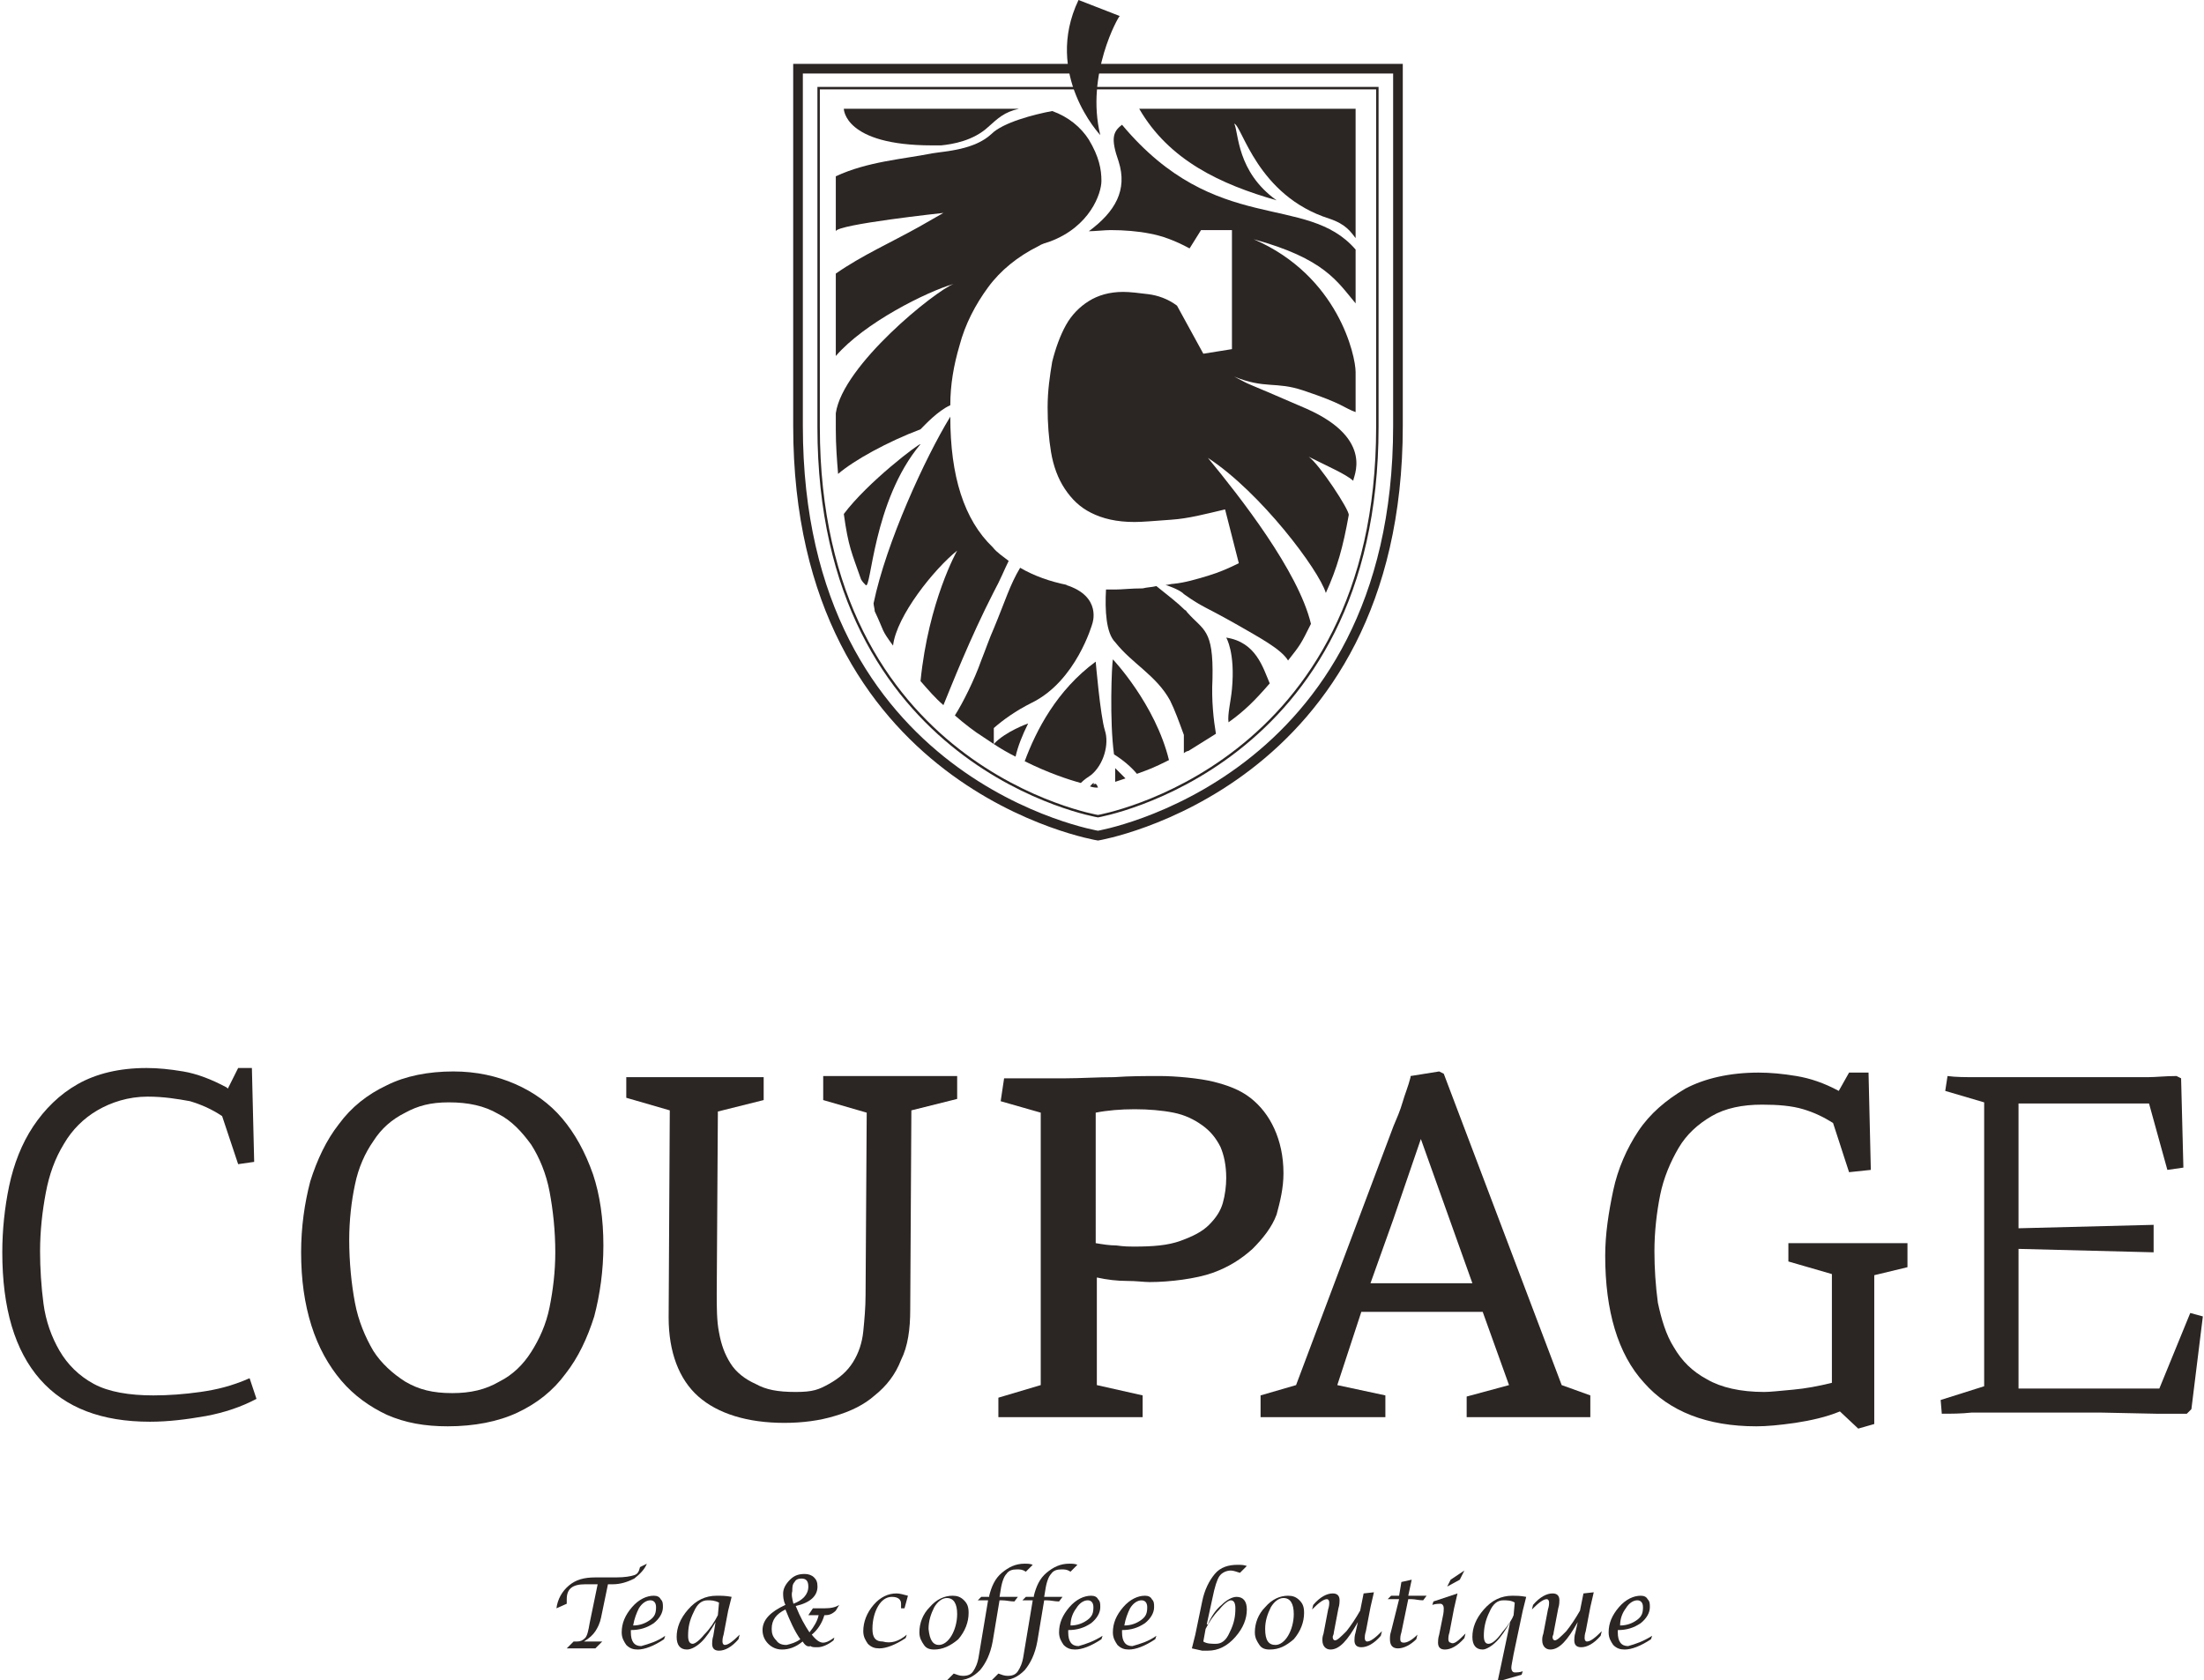
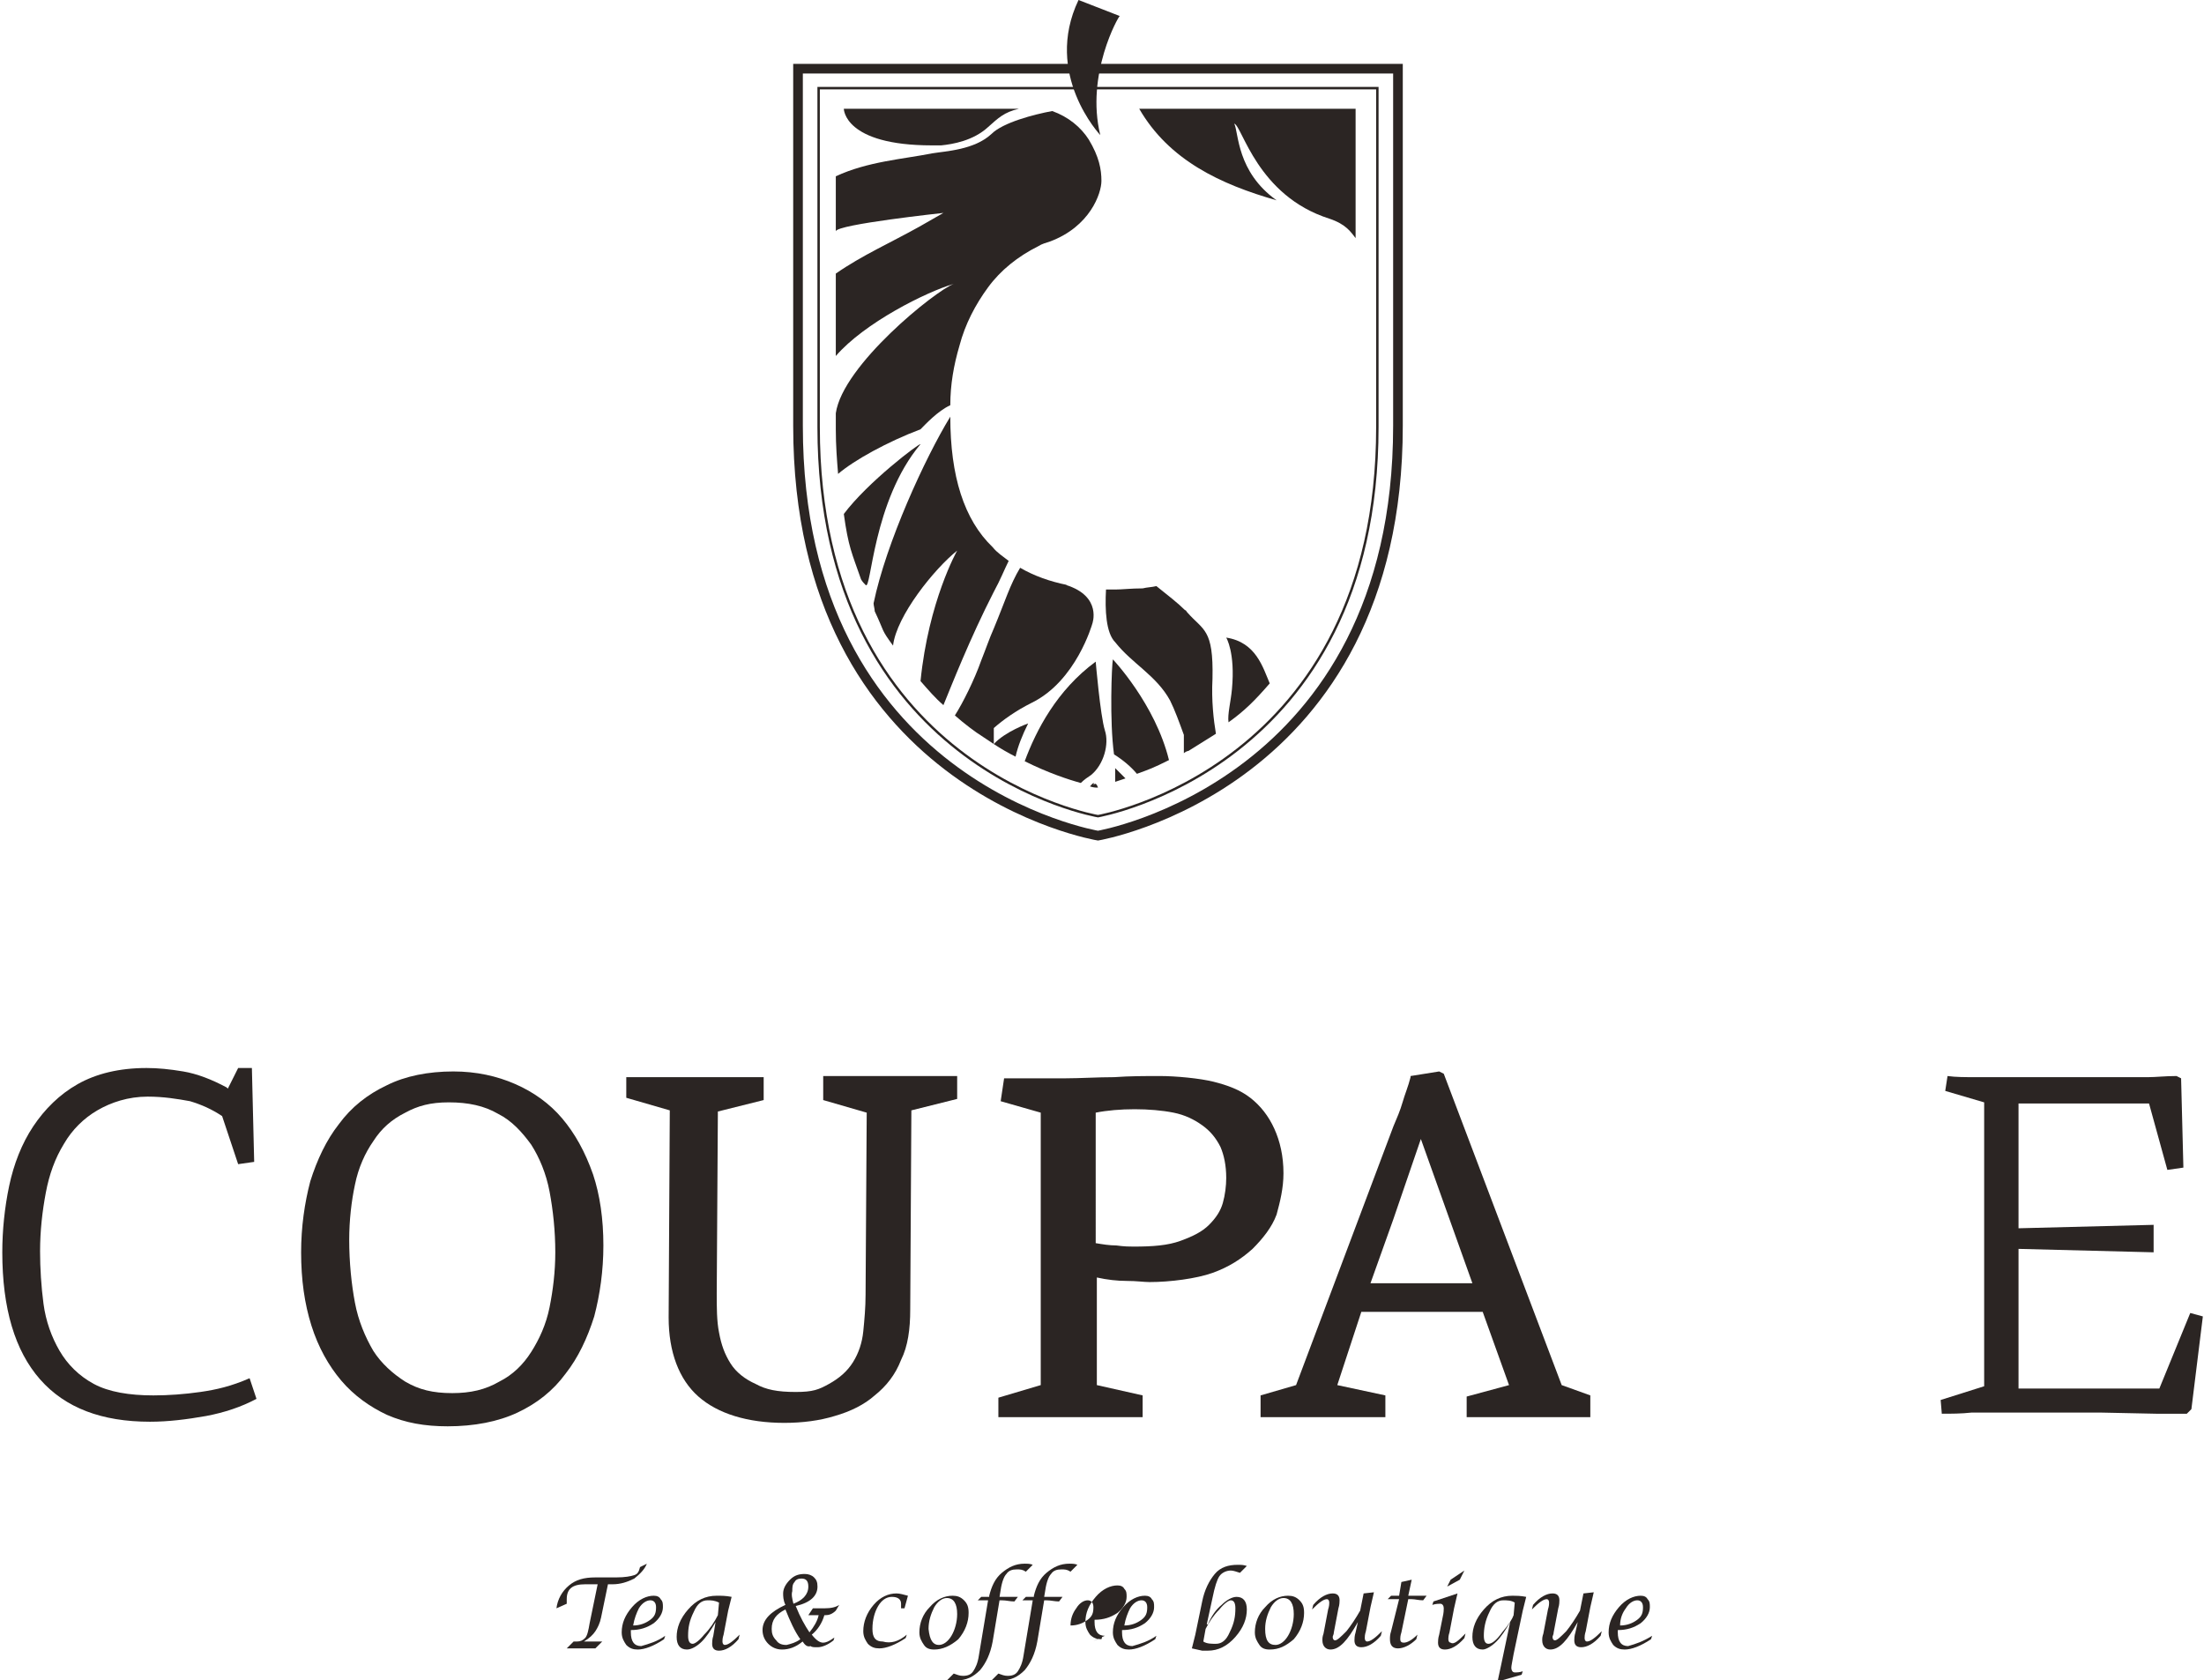
<svg xmlns="http://www.w3.org/2000/svg" version="1.1" id="Слой_1" x="0px" y="0px" viewBox="0 0 192.5 146.8" style="enable-background:new 0 0 192.5 146.8;" xml:space="preserve">
  <style type="text/css">
	.st0{fill:#2B2523;}
	.st1{fill:none;stroke:#2B2523;stroke-width:0.211;stroke-miterlimit:10;}
	.st2{fill:none;stroke:#2B2523;stroke-width:0.843;stroke-miterlimit:10;}
</style>
  <g>
    <path class="st0" d="M49.1,97.7c-1.1-1.3-2.5-2.3-4.1-3c-1.6-0.7-3.4-1.1-5.4-1.1c-2.2,0-4.2,0.4-5.8,1.2c-1.7,0.8-3.1,1.9-4.2,3.4   c-1.1,1.4-1.9,3.1-2.5,5c-0.5,1.9-0.8,4-0.8,6.2c0,2.4,0.3,4.5,0.9,6.4c0.6,1.9,1.5,3.5,2.6,4.8c1.1,1.3,2.5,2.3,4,3   c1.6,0.7,3.3,1,5.3,1c2.3,0,4.4-0.4,6.1-1.2c1.7-0.8,3.1-1.9,4.2-3.4c1.1-1.4,1.9-3.1,2.5-5c0.5-1.9,0.8-4,0.8-6.2   c0-2.3-0.3-4.4-0.9-6.2C51.1,100.6,50.2,99,49.1,97.7z M39.5,121.7c-1.7,0-2.9-0.3-4.1-1c-1.1-0.7-2.1-1.6-2.8-2.7   c-0.7-1.2-1.3-2.6-1.6-4.2c-0.3-1.6-0.5-3.5-0.5-5.5c0-1.7,0.2-3.4,0.5-4.8c0.3-1.5,0.9-2.8,1.6-3.8c0.7-1.1,1.6-1.9,2.8-2.5   c1.1-0.6,2.2-0.9,3.8-0.9c1.7,0,3.1,0.3,4.3,1c1.2,0.6,2.1,1.6,2.9,2.7c0.7,1.1,1.3,2.5,1.6,4.1c0.3,1.6,0.5,3.4,0.5,5.3   c0,1.7-0.2,3.3-0.5,4.8c-0.3,1.5-0.9,2.8-1.6,3.9c-0.7,1.1-1.6,2-2.8,2.6C42.4,121.4,41.1,121.7,39.5,121.7z" />
    <path class="st0" d="M71.9,96.1l3.8,1.1l-0.1,15.9c0,1.1-0.1,2.2-0.2,3.2c-0.1,1-0.4,1.9-0.9,2.7c-0.5,0.8-1.2,1.4-2.1,1.9   c-0.9,0.5-1.4,0.7-2.9,0.7c-1.6,0-2.6-0.2-3.5-0.7c-0.9-0.4-1.7-1-2.2-1.8c-0.5-0.8-0.8-1.6-1-2.7c-0.2-1-0.2-2.2-0.2-3.4l0.1-15.9   l4-1v-2h-12v1.8l3.8,1.1l-0.1,18.1c0,3,0.9,5.4,2.6,6.9c1.7,1.5,4.3,2.3,7.5,2.3c1.6,0,3.1-0.2,4.4-0.6c1.4-0.4,2.6-1,3.5-1.8   c1-0.8,1.8-1.8,2.3-3.1c0.6-1.2,0.8-2.7,0.8-4.4l0.1-17.4l4-1v-2H71.9V96.1z" />
    <path class="st0" d="M112.1,102.5c0-1.5-0.3-2.8-0.8-3.9c-0.5-1.1-1.2-2-2.1-2.7c-0.9-0.7-2-1.1-3.2-1.4c-1.2-0.3-3.3-0.5-4.7-0.5   c-1.3,0-2.6,0-4,0.1c-1.4,0-3,0.1-4.2,0.1c-0.7,0-1.6,0-2.1,0c-0.9,0-1.5,0-2,0c-0.3,0-0.6,0-1,0h-0.3l-0.3,2l3.5,1v23.8l-3.7,1.1   v1.7h12.6v-1.9l-4-0.9v-9.4c0.9,0.2,1.8,0.3,2.6,0.3c0.9,0,1.5,0.1,2,0.1c1.8,0,4.1-0.3,5.5-0.8c1.4-0.5,2.5-1.2,3.5-2.1   c0.9-0.9,1.7-1.9,2.1-3C111.8,105,112.1,103.8,112.1,102.5z M107.1,102.9c0,0.7-0.1,1.5-0.3,2.2c-0.2,0.7-0.6,1.3-1.2,1.9   c-0.6,0.6-1.4,1-2.5,1.4c-1.1,0.4-2.4,0.5-4.1,0.5c-0.3,0-0.8,0-1.5-0.1c-0.6,0-1.2-0.1-1.8-0.2V97.2c1-0.2,2.2-0.3,3.4-0.3   c1.2,0,2.4,0.1,3.4,0.3c1,0.2,1.8,0.6,2.5,1.1c0.7,0.5,1.2,1.1,1.6,1.9C106.9,100.9,107.1,101.8,107.1,102.9z" />
    <path class="st0" d="M126.1,93.8L126.1,93.8l-0.4-0.2l-2.5,0.4l0,0.1c-0.2,0.8-0.5,1.5-0.7,2.2c-0.2,0.7-0.5,1.4-0.8,2.1l-8.5,22.6   l-3.1,0.9v1.9H121v-1.9l-4.2-0.9l2.1-6.4h10.6l2.3,6.4l-3.7,1v1.8h10.8v-1.9l-2.5-0.9L126.1,93.8z M128.6,112.1h-8.9l2-5.6l2.4-7   L128.6,112.1z" />
-     <path class="st0" d="M156.2,108.4v1.8l3.8,1.1v9.5c-1.2,0.3-2.3,0.5-3.4,0.6c-1.1,0.1-2,0.2-2.5,0.2c-2.1,0-3.8-0.4-5-1.1   c-1.3-0.7-2.2-1.6-2.9-2.8c-0.7-1.1-1.1-2.5-1.4-3.9c-0.2-1.5-0.3-3-0.3-4.5c0-1.7,0.2-3.4,0.5-4.9c0.3-1.5,0.9-2.9,1.6-4.1   c0.7-1.2,1.7-2.1,2.9-2.8c1.2-0.7,2.7-1,4.4-1c1.4,0,2.6,0.1,3.6,0.4c1,0.3,1.8,0.7,2.6,1.2l1.4,4.3l1.9-0.2l-0.2-8.5h-1.7   l-0.9,1.6c-1.3-0.7-2.5-1.1-3.7-1.3c-1.2-0.2-2.3-0.3-3.3-0.3c-2.5,0-4.7,0.5-6.4,1.4c-1.7,1-3.1,2.2-4.1,3.7   c-1,1.5-1.8,3.3-2.2,5.2c-0.4,1.9-0.7,3.8-0.7,5.7c0,4.8,1.1,8.6,3.4,11.1c2.2,2.5,5.5,3.8,9.8,3.8c0.9,0,2-0.1,3.4-0.3   c1.3-0.2,2.7-0.5,3.9-1l1.6,1.5l1.4-0.4v-13l2.9-0.7v-2.1H156.2z" />
    <path class="st0" d="M17.5,121.6c-1.4,0.2-2.8,0.3-4.1,0.3c-2.1,0-3.9-0.3-5.2-1c-1.3-0.7-2.3-1.7-3-2.9c-0.7-1.2-1.2-2.6-1.4-4.1   c-0.2-1.5-0.3-3.1-0.3-4.6c0-1.8,0.2-3.5,0.5-5.1c0.3-1.6,0.8-3,1.6-4.3c0.7-1.2,1.7-2.2,2.9-2.9c1.2-0.7,2.7-1.2,4.4-1.2   c1.4,0,2.6,0.2,3.7,0.4c1,0.3,1.9,0.7,2.8,1.3l0,0l0,0l1.4,4.2l1.4-0.2l-0.2-8.2h-1.2l-0.9,1.8l-0.1-0.1c-1.3-0.7-2.6-1.2-3.8-1.4   c-1.2-0.2-2.2-0.3-3.2-0.3c-2.4,0-4.4,0.5-6,1.4c-1.6,0.9-2.9,2.2-3.9,3.7c-1,1.5-1.7,3.3-2.1,5.2c-0.4,1.9-0.6,3.9-0.6,5.8   c0,4.9,1.1,8.6,3.3,11.1c2.2,2.5,5.4,3.7,9.6,3.7c1.6,0,3.2-0.2,4.9-0.5c1.6-0.3,3.1-0.8,4.4-1.5l-0.6-1.8   C20.2,121.1,18.9,121.4,17.5,121.6z" />
    <path class="st0" d="M188.6,121.3c-0.5,0-1.4,0-2.5,0c-1.1,0-2.3,0-3.5,0c-1.2,0-2.3,0-3.5,0h-2.8v-12.2l11.8,0.3V107l-11.8,0.3   V96.4h2.6c1,0,2.1,0,3.3,0c1.1,0,2.2,0,3.2,0h2.3l1.6,5.8l1.4-0.2l-0.2-7.8l-0.4-0.2c-1,0-1.8,0.1-2.5,0.1l-2.1,0   c-0.7,0-1.4,0-2.1,0c-0.7,0-1.6,0-2.5,0h-5.2c-1.1,0-2.1,0-3.1,0c-0.9,0-1.8,0-2.5-0.1l-0.2,1.3l3.4,1v24.8l-3.8,1.2l0.1,1.2   c0.8,0,1.7,0,2.6-0.1l2.9,0c1,0,1.9,0,2.9,0h2.5c1.2,0,2.2,0,3,0l4.8,0.1c0.7,0,1.6,0,2.7,0l0.4-0.4l1-8.1l-1.1-0.3L188.6,121.3   L188.6,121.3z" />
    <g>
      <g>
        <path class="st0" d="M49.5,144l0.6-0.6l0.1,0c0,0,0.1,0,0.2,0c0.3,0,0.5-0.1,0.7-0.3c0.2-0.2,0.3-0.7,0.4-1.3l0.7-3.4h-1.1     c-1.1,0-1.6,0.4-1.6,1.3c0,0.1,0,0.2,0,0.4l-0.9,0.4c0.1-0.8,0.5-1.5,1.1-2c0.6-0.5,1.3-0.7,2.3-0.7h1.8c0.8,0,1.3-0.1,1.6-0.2     c0.3-0.1,0.4-0.3,0.5-0.7l0.6-0.3c-0.2,0.5-0.6,0.9-1.1,1.3c-0.6,0.3-1.2,0.5-1.9,0.5h-0.4l-0.6,2.9c-0.1,0.5-0.3,0.9-0.5,1.2     c-0.2,0.3-0.5,0.6-1,0.9l1.6,0l-0.6,0.6L49.5,144z" />
        <path class="st0" d="M58.1,142.9l-0.1,0.3c-0.9,0.6-1.7,0.9-2.3,0.9c-0.4,0-0.7-0.1-1-0.4c-0.2-0.3-0.4-0.6-0.4-1.1     c0-0.8,0.3-1.5,0.9-2.2c0.6-0.7,1.3-1,1.9-1c0.3,0,0.5,0.1,0.6,0.3c0.2,0.2,0.2,0.4,0.2,0.7c0,0.5-0.3,1-0.8,1.4     c-0.6,0.4-1.2,0.6-2,0.6l0,0.2c0,0.8,0.3,1.2,0.9,1.2C56.7,143.6,57.4,143.4,58.1,142.9z M55.3,142c0.6,0,1.1-0.2,1.5-0.5     c0.4-0.3,0.5-0.6,0.5-1.1c0-0.4-0.2-0.6-0.5-0.6c-0.3,0-0.7,0.2-1,0.7C55.6,140.9,55.4,141.4,55.3,142z" />
        <path class="st0" d="M62.5,141.7L62.5,141.7c-0.4,0.7-0.8,1.3-1.2,1.7c-0.4,0.4-0.9,0.7-1.3,0.7c-0.6,0-0.9-0.4-0.9-1.1     c0-0.8,0.3-1.6,1-2.4c0.7-0.8,1.5-1.2,2.5-1.2c0.4,0,0.8,0,1.3,0.1l-0.3,1.2l-0.4,2.1c-0.1,0.3-0.1,0.5-0.1,0.6     c0,0.2,0.1,0.3,0.2,0.3c0.3,0,0.7-0.3,1.3-0.9l-0.1,0.4c-0.6,0.7-1.2,1-1.7,1c-0.4,0-0.6-0.2-0.6-0.6c0-0.1,0-0.4,0.1-0.7     L62.5,141.7z M62.8,140c-0.4-0.2-0.7-0.2-1-0.2c-0.5,0-0.9,0.3-1.2,1c-0.4,0.8-0.5,1.4-0.5,2.1c0,0.4,0.1,0.7,0.4,0.7     c0.2,0,0.6-0.3,1-0.8c0.5-0.5,0.9-1.1,1.2-1.7L62.8,140z" />
        <path class="st0" d="M70.1,143.4c-0.6,0.5-1.2,0.7-1.8,0.7c-0.5,0-0.9-0.2-1.2-0.5c-0.3-0.3-0.5-0.7-0.5-1.2c0-0.9,0.7-1.6,2-2.2     c-0.2-0.4-0.2-0.8-0.2-1c0-0.4,0.2-0.8,0.6-1.2c0.4-0.4,0.8-0.5,1.3-0.5c0.3,0,0.6,0.1,0.8,0.3c0.2,0.2,0.3,0.4,0.3,0.8     c0,0.8-0.6,1.4-1.9,1.7c0.4,1,0.8,1.7,1.2,2.3c0.4-0.5,0.7-1,0.8-1.5h-0.9l0.4-0.6H72c0.6,0,1-0.1,1.3-0.3l-0.3,0.5     c-0.3,0.3-0.6,0.4-0.9,0.4h-0.1c-0.2,0.7-0.6,1.3-1.1,1.7c0.4,0.5,0.7,0.7,1,0.7c0.2,0,0.5-0.1,0.9-0.4c0,0,0.1,0,0.1-0.1     l-0.1,0.3c-0.5,0.4-1,0.6-1.4,0.6c-0.3,0-0.5,0-0.6-0.1C70.5,143.9,70.3,143.7,70.1,143.4z M69.9,143.2c-0.5-0.7-0.9-1.6-1.3-2.6     c-0.8,0.4-1.2,0.9-1.2,1.7c0,0.4,0.1,0.7,0.4,1c0.2,0.3,0.5,0.4,0.9,0.4C69.1,143.6,69.5,143.5,69.9,143.2z M69.3,140.1     c0.8-0.3,1.3-0.8,1.3-1.5c0-0.5-0.2-0.7-0.6-0.7c-0.3,0-0.5,0.1-0.6,0.3c-0.2,0.2-0.2,0.5-0.2,0.8     C69.1,139.3,69.2,139.7,69.3,140.1z" />
        <path class="st0" d="M79.2,142.8l-0.1,0.3c-0.9,0.6-1.7,0.9-2.3,0.9c-0.4,0-0.7-0.1-1-0.4c-0.2-0.3-0.4-0.6-0.4-1.1     c0-0.8,0.3-1.6,0.9-2.3c0.6-0.7,1.3-1,2-1c0.3,0,0.6,0.1,1,0.2l-0.3,1.1h-0.3l0-0.1c0-0.1,0-0.2,0-0.3c0-0.4-0.3-0.6-0.8-0.6     c-0.5,0-0.9,0.3-1.2,0.8c-0.3,0.5-0.5,1.2-0.5,2c0,0.8,0.3,1.1,0.9,1.1C77.8,143.6,78.5,143.4,79.2,142.8z" />
        <path class="st0" d="M81.6,144.1c-0.4,0-0.7-0.1-0.9-0.4c-0.2-0.3-0.4-0.6-0.4-1.1c0-0.8,0.3-1.6,0.9-2.2c0.6-0.7,1.3-1,2-1     c0.4,0,0.7,0.1,1,0.4c0.3,0.3,0.4,0.6,0.4,1.1c0,0.8-0.3,1.6-0.9,2.3C83,143.8,82.3,144.1,81.6,144.1z M82,143.7     c0.4,0,0.8-0.3,1.1-0.8c0.3-0.5,0.5-1.2,0.5-1.9c0-0.9-0.3-1.4-0.9-1.4c-0.4,0-0.8,0.3-1.1,0.8c-0.3,0.6-0.5,1.2-0.5,1.9     C81.2,143.3,81.5,143.7,82,143.7z" />
        <path class="st0" d="M82.7,146.8l0.6-0.6c0.3,0.1,0.5,0.2,0.8,0.2c0.4,0,0.7-0.1,0.9-0.4c0.2-0.3,0.4-0.7,0.5-1.4l0.8-4.8h-0.9     l0.3-0.3h0.7l0-0.1c0.2-0.8,0.5-1.5,1.1-2c0.6-0.5,1.2-0.8,2-0.8c0.2,0,0.5,0,0.7,0.1l-0.6,0.6c-0.3-0.2-0.5-0.2-0.8-0.2     c-0.4,0-0.7,0.1-0.9,0.4c-0.2,0.2-0.4,0.7-0.5,1.4l-0.1,0.6h1.6l-0.3,0.4c-0.4,0-0.7-0.1-1.1-0.1h-0.2l-0.6,3.6     c-0.2,1.1-0.6,1.9-1.1,2.5c-0.6,0.6-1.2,0.9-2.1,0.9C83.2,146.8,83,146.8,82.7,146.8z" />
        <path class="st0" d="M86.6,146.8l0.6-0.6c0.3,0.1,0.5,0.2,0.8,0.2c0.4,0,0.7-0.1,0.9-0.4c0.2-0.3,0.4-0.7,0.5-1.4l0.8-4.8h-0.9     l0.3-0.3h0.7l0-0.1c0.2-0.8,0.5-1.5,1.1-2c0.6-0.5,1.2-0.8,2-0.8c0.2,0,0.5,0,0.7,0.1l-0.6,0.6c-0.3-0.2-0.5-0.2-0.8-0.2     c-0.4,0-0.7,0.1-0.9,0.4c-0.2,0.2-0.4,0.7-0.5,1.4l-0.1,0.6h1.6l-0.3,0.4c-0.4,0-0.7-0.1-1.1-0.1h-0.2l-0.6,3.6     c-0.2,1.1-0.6,1.9-1.1,2.5c-0.6,0.6-1.2,0.9-2.1,0.9C87.1,146.8,86.9,146.8,86.6,146.8z" />
-         <path class="st0" d="M96.3,142.9l-0.1,0.3c-0.9,0.6-1.7,0.9-2.3,0.9c-0.4,0-0.7-0.1-1-0.4c-0.2-0.3-0.4-0.6-0.4-1.1     c0-0.8,0.3-1.5,0.9-2.2c0.6-0.7,1.3-1,1.9-1c0.3,0,0.5,0.1,0.6,0.3c0.2,0.2,0.2,0.4,0.2,0.7c0,0.5-0.3,1-0.8,1.4     c-0.6,0.4-1.2,0.6-2,0.6l0,0.2c0,0.8,0.3,1.2,0.9,1.2C94.9,143.6,95.5,143.4,96.3,142.9z M93.5,142c0.6,0,1.1-0.2,1.5-0.5     c0.4-0.3,0.5-0.6,0.5-1.1c0-0.4-0.2-0.6-0.5-0.6c-0.3,0-0.7,0.2-1,0.7C93.7,140.9,93.5,141.4,93.5,142z" />
+         <path class="st0" d="M96.3,142.9l-0.1,0.3c-0.4,0-0.7-0.1-1-0.4c-0.2-0.3-0.4-0.6-0.4-1.1     c0-0.8,0.3-1.5,0.9-2.2c0.6-0.7,1.3-1,1.9-1c0.3,0,0.5,0.1,0.6,0.3c0.2,0.2,0.2,0.4,0.2,0.7c0,0.5-0.3,1-0.8,1.4     c-0.6,0.4-1.2,0.6-2,0.6l0,0.2c0,0.8,0.3,1.2,0.9,1.2C94.9,143.6,95.5,143.4,96.3,142.9z M93.5,142c0.6,0,1.1-0.2,1.5-0.5     c0.4-0.3,0.5-0.6,0.5-1.1c0-0.4-0.2-0.6-0.5-0.6c-0.3,0-0.7,0.2-1,0.7C93.7,140.9,93.5,141.4,93.5,142z" />
        <path class="st0" d="M101,142.9l-0.1,0.3c-0.9,0.6-1.7,0.9-2.3,0.9c-0.4,0-0.7-0.1-1-0.4c-0.2-0.3-0.4-0.6-0.4-1.1     c0-0.8,0.3-1.5,0.9-2.2c0.6-0.7,1.3-1,1.9-1c0.3,0,0.5,0.1,0.6,0.3c0.2,0.2,0.2,0.4,0.2,0.7c0,0.5-0.3,1-0.8,1.4     c-0.6,0.4-1.2,0.6-2,0.6l0,0.2c0,0.8,0.3,1.2,0.9,1.2C99.6,143.6,100.3,143.4,101,142.9z M98.2,142c0.6,0,1.1-0.2,1.5-0.5     c0.4-0.3,0.5-0.6,0.5-1.1c0-0.4-0.2-0.6-0.5-0.6c-0.3,0-0.7,0.2-1,0.7C98.5,140.9,98.3,141.4,98.2,142z" />
        <path class="st0" d="M104.1,144l0.3-1.2l0.6-2.9c0.2-1,0.6-1.8,1.1-2.4s1.2-0.8,2-0.8c0.3,0,0.5,0,0.8,0.1l-0.6,0.6     c-0.3-0.1-0.6-0.2-0.8-0.2c-0.4,0-0.8,0.2-1,0.5c-0.2,0.3-0.4,0.9-0.6,1.9l-0.5,2.3h0.1c0.3-0.7,0.7-1.3,1.2-1.7     c0.4-0.4,0.9-0.7,1.3-0.7c0.6,0,0.9,0.4,0.9,1.1c0,0.8-0.3,1.6-1,2.4c-0.7,0.8-1.5,1.2-2.4,1.2c-0.1,0-0.3,0-0.5,0L104.1,144z      M105.1,143.4c0.3,0.2,0.7,0.2,1.1,0.2c0.5,0,0.9-0.3,1.2-1c0.4-0.8,0.5-1.4,0.5-2.1c0-0.4-0.1-0.7-0.4-0.7c-0.2,0-0.6,0.3-1,0.8     c-0.5,0.5-0.9,1.1-1.2,1.7L105.1,143.4z" />
        <path class="st0" d="M110.9,144.1c-0.4,0-0.7-0.1-0.9-0.4c-0.2-0.3-0.4-0.6-0.4-1.1c0-0.8,0.3-1.6,0.9-2.2c0.6-0.7,1.3-1,2-1     c0.4,0,0.7,0.1,1,0.4c0.3,0.3,0.4,0.6,0.4,1.1c0,0.8-0.3,1.6-0.9,2.3C112.3,143.8,111.7,144.1,110.9,144.1z M111.4,143.7     c0.4,0,0.8-0.3,1.1-0.8c0.3-0.5,0.5-1.2,0.5-1.9c0-0.9-0.3-1.4-0.9-1.4c-0.4,0-0.8,0.3-1.1,0.8c-0.3,0.6-0.5,1.2-0.5,1.9     C110.5,143.3,110.8,143.7,111.4,143.7z" />
        <path class="st0" d="M118.6,141.7L118.6,141.7c-0.9,1.6-1.6,2.4-2.4,2.4c-0.4,0-0.7-0.3-0.7-0.8c0-0.2,0-0.3,0.1-0.6l0.4-2.1     c0.1-0.3,0.1-0.5,0.1-0.6c0-0.2-0.1-0.3-0.2-0.3c-0.3,0-0.7,0.3-1.3,0.9l0.1-0.4c0.6-0.7,1.2-1,1.7-1c0.4,0,0.6,0.2,0.6,0.6     c0,0.1,0,0.4-0.1,0.7l-0.4,2.1c0,0.2-0.1,0.3-0.1,0.4c0,0.2,0.1,0.3,0.2,0.3c0.2,0,0.5-0.3,1-0.8c0.4-0.5,0.8-1.1,1.2-1.8     l0.3-1.5l0.9-0.1l-0.3,1.3l-0.4,2.1c-0.1,0.3-0.1,0.5-0.1,0.6c0,0.2,0.1,0.3,0.2,0.3c0.3,0,0.7-0.3,1.3-0.9l-0.1,0.4     c-0.6,0.7-1.2,1-1.7,1c-0.4,0-0.6-0.2-0.6-0.6c0-0.1,0-0.4,0.1-0.7L118.6,141.7z" />
        <path class="st0" d="M122.2,139.7h-1l0.3-0.3h0.7l0.2-1.2l0.9-0.2l-0.3,1.4h1.6l-0.3,0.4c-0.4,0-0.7-0.1-1-0.1H123l-0.6,2.9     c-0.1,0.3-0.1,0.5-0.1,0.6c0,0.2,0.1,0.3,0.3,0.3c0.3,0,0.7-0.2,1.2-0.7l-0.1,0.4c-0.5,0.5-1.1,0.8-1.6,0.8     c-0.5,0-0.7-0.3-0.7-0.8c0-0.2,0-0.4,0.1-0.7L122.2,139.7z" />
        <path class="st0" d="M128,142.7l-0.1,0.4c-0.6,0.7-1.2,1-1.7,1c-0.4,0-0.6-0.2-0.6-0.6c0-0.1,0-0.4,0.1-0.7l0.3-1.5     c0.1-0.4,0.1-0.7,0.1-0.8c0-0.2-0.1-0.4-0.3-0.4c-0.1,0-0.4,0-0.7,0.1l0.1-0.3l2.1-0.7l-0.3,1.3l-0.4,2.1     c-0.1,0.3-0.1,0.5-0.1,0.6c0,0.2,0.1,0.3,0.2,0.3C127,143.7,127.4,143.3,128,142.7z M126.4,138.6l0.3-0.6l1.2-0.8l-0.4,0.8     L126.4,138.6z" />
        <path class="st0" d="M131.9,141.7L131.9,141.7c-0.4,0.7-0.8,1.3-1.2,1.7c-0.4,0.4-0.9,0.7-1.2,0.7c-0.6,0-0.9-0.4-0.9-1.1     c0-0.8,0.3-1.6,1-2.4c0.7-0.8,1.5-1.2,2.5-1.2c0.3,0,0.7,0,1.2,0.1l-0.3,1.2l-0.8,3.8c-0.1,0.6-0.2,1-0.2,1.2     c0,0.2,0.1,0.4,0.3,0.4c0.2,0,0.4,0,0.7-0.1l-0.1,0.3l-2.1,0.6l0.3-1.4L131.9,141.7z M132.3,140c-0.3-0.2-0.7-0.2-1-0.2     c-0.5,0-0.9,0.3-1.2,1c-0.4,0.8-0.5,1.5-0.5,2.1c0,0.4,0.1,0.7,0.4,0.7c0.3,0,0.7-0.3,1.2-1c0.6-0.7,0.9-1.2,1-1.5L132.3,140z" />
        <path class="st0" d="M137.8,141.7L137.8,141.7c-0.9,1.6-1.6,2.4-2.4,2.4c-0.4,0-0.7-0.3-0.7-0.8c0-0.2,0-0.3,0.1-0.6l0.4-2.1     c0.1-0.3,0.1-0.5,0.1-0.6c0-0.2-0.1-0.3-0.2-0.3c-0.3,0-0.7,0.3-1.3,0.9l0.1-0.4c0.6-0.7,1.2-1,1.7-1c0.4,0,0.6,0.2,0.6,0.6     c0,0.1,0,0.4-0.1,0.7l-0.4,2.1c0,0.2-0.1,0.3-0.1,0.4c0,0.2,0.1,0.3,0.2,0.3c0.2,0,0.5-0.3,1-0.8c0.4-0.5,0.8-1.1,1.2-1.8     l0.3-1.5l0.9-0.1l-0.3,1.3l-0.4,2.1c-0.1,0.3-0.1,0.5-0.1,0.6c0,0.2,0.1,0.3,0.2,0.3c0.3,0,0.7-0.3,1.3-0.9l-0.1,0.4     c-0.6,0.7-1.2,1-1.7,1c-0.4,0-0.6-0.2-0.6-0.6c0-0.1,0-0.4,0.1-0.7L137.8,141.7z" />
        <path class="st0" d="M144.3,142.9l-0.1,0.3c-0.9,0.6-1.7,0.9-2.3,0.9c-0.4,0-0.7-0.1-1-0.4c-0.2-0.3-0.4-0.6-0.4-1.1     c0-0.8,0.3-1.5,0.9-2.2c0.6-0.7,1.3-1,1.9-1c0.3,0,0.5,0.1,0.6,0.3c0.2,0.2,0.2,0.4,0.2,0.7c0,0.5-0.3,1-0.8,1.4     c-0.6,0.4-1.2,0.6-2,0.6l0,0.2c0,0.8,0.3,1.2,0.9,1.2C142.9,143.6,143.5,143.4,144.3,142.9z M141.5,142c0.6,0,1.1-0.2,1.5-0.5     c0.4-0.3,0.5-0.6,0.5-1.1c0-0.4-0.2-0.6-0.5-0.6c-0.3,0-0.7,0.2-1,0.7C141.7,140.9,141.5,141.4,141.5,142z" />
      </g>
    </g>
    <g>
      <path class="st1" d="M95.9,7.7H71.5v29.6c0,29.9,24.4,34,24.4,34s24.4-4.2,24.4-34V7.7H95.9z" />
      <path class="st2" d="M95.9,6H69.7v31.2C69.7,68.7,95.9,73,95.9,73s26.2-4.4,26.2-35.8V6H95.9z" />
      <path class="st0" d="M82.2,12.7c-0.3,0-0.5,0-0.8,0C81.4,12.7,81.7,12.7,82.2,12.7z" />
      <path class="st0" d="M81.4,12.7L81.4,12.7c0.3,0,0.5,0,0.8,0c1-0.1,2.8-0.4,4.1-1.6c0.9-0.8,1.4-1.3,2.7-1.6c-4,0-9.6,0-15.3,0    C73.7,9.5,73.7,12.7,81.4,12.7z" />
      <path class="st0" d="M83,36.4c-2.2,3.6-5.6,11-6.7,16.3c0,0.2,0.1,0.5,0.1,0.7c0.9,1.9,0.5,1.5,1.6,3c0.3-2.6,3.6-6.7,5.6-8.3    c0,0-2.5,4.4-3.2,11.4c0.7,0.8,1.3,1.5,2,2.1c0.7-1.7,2.3-5.8,4.4-9.9c0.6-1.1,0.9-1.9,1.3-2.7c-0.5-0.4-1-0.7-1.4-1.2    C84.2,45.4,83,41.6,83,36.4z" />
      <path class="st0" d="M86.3,25.1c1.1-1.5,2.6-2.7,4.4-3.6c0.3-0.2,0.7-0.3,1-0.4c0,0,0,0,0,0c3.5-1.3,4.5-4.2,4.5-5.3    c0-1-0.2-2.1-1.1-3.6l0,0c-0.7-1.1-1.8-2-3.2-2.5c-1.6,0.3-4.3,1-5.3,2c-1.5,1.4-4,1.5-5.2,1.7l0,0c-2.5,0.5-5.6,0.7-8.4,2v4.8    c0.1-0.6,9.4-1.6,9.4-1.6c-0.7,0.4-1.4,0.8-2.1,1.2c-2.5,1.4-5,2.5-7.3,4.1v7.2c2.5-2.9,7.9-5.6,10.3-6.3    c-1.6,0.6-9.7,7.1-10.3,11.3v1c0,0.1,0,0.3,0,0.4c0,1.4,0.1,2.7,0.2,3.9c1.4-1.2,4.3-2.8,7.2-3.9c0.4-0.4,1.5-1.6,2.6-2.1    c0-1.8,0.3-3.5,0.8-5.2C84.3,28.3,85.2,26.6,86.3,25.1z" />
      <path class="st0" d="M86.8,54.9c-0.4,0.9-0.7,1.8-1.1,2.8c-0.6,1.7-1.6,3.7-2.3,4.8c0.8,0.7,1.7,1.4,2.5,1.9    c0.3,0.2,0.6,0.4,0.9,0.6v-1.4c0.8-0.7,1.9-1.5,3.3-2.2c3.9-1.9,5.3-6.9,5.3-6.9s0.9-2.4-2.3-3.4c0,0,0.1,0,0.1,0    c-1.5-0.3-2.9-0.8-4.1-1.5C88.2,51.1,87.8,52.5,86.8,54.9z" />
      <polygon class="st0" points="95,12.2 95,12.2 95,12.2   " />
      <polygon class="st0" points="95,12.2 95,12.2 95,12.2   " />
      <path class="st0" d="M89.8,63.2c0,0-2,0.7-3,1.8c0.6,0.4,1.3,0.8,1.9,1.1C88.9,65.2,89.3,64.2,89.8,63.2z" />
      <path class="st0" d="M107.1,55.7c0,0,0.8,1.3,0.5,4.5c-0.1,1.1-0.4,2.2-0.3,2.9c1.4-1,2.3-1.9,3.6-3.4    C110.3,58.3,109.7,56.1,107.1,55.7z" />
      <path class="st0" d="M97.4,67.1c0,0.1,0,0.5,0,1.2c0.3-0.1,0.6-0.2,0.9-0.3C97.8,67.5,97.4,67.1,97.4,67.1z" />
      <path class="st0" d="M95.5,68.6c0,0,0.2-0.5-0.3,0.1c0.3,0.1,0.5,0.1,0.5,0.1s0.1,0,0.2,0C95.7,68.2,95.5,68.6,95.5,68.6z" />
      <path class="st0" d="M73.7,44.9c0.4,2.9,0.7,3.4,1.5,5.7c0.1,0.2,0.3,0.4,0.4,0.5c0.5,0.6,0.6-7.3,4.8-12.3    C80.3,38.7,75.8,42.1,73.7,44.9z" />
      <path class="st0" d="M97.4,51.5c-0.3,0-0.5,0-0.8,0c-0.1,1.8,0,3.8,0.8,4.6c1.5,1.9,3.6,2.9,4.8,5.1c0.4,0.8,0.8,1.9,1.2,3v1.6    c0.1-0.1,0.3-0.2,0.4-0.2c0.8-0.5,1.6-1,2.4-1.5c-0.2-1.2-0.4-2.9-0.3-4.8c0.1-4.4-0.8-4.2-2.2-5.8c-0.1-0.1-0.1-0.2-0.2-0.2    c-0.6-0.6-1.5-1.3-2.5-2.1c-0.4,0.1-0.8,0.1-1.2,0.2C98.8,51.4,98,51.5,97.4,51.5z" />
      <path class="st0" d="M97.3,65.9c0.8,0.5,1.5,1.1,2,1.7c1.1-0.4,1.4-0.5,2.8-1.2c-1.2-4.9-4.9-8.8-4.9-8.8    C97.1,58.1,96.9,63,97.3,65.9z" />
      <path class="st0" d="M95.7,57.8c-3.4,2.5-5.2,6-6.2,8.7c2,1,3.8,1.6,4.9,1.9c0.3-0.3,0.6-0.5,0.9-0.7c1.1-0.9,1.6-2.7,1.2-3.9    C96.1,62.5,95.7,57.8,95.7,57.8z" />
      <path class="st0" d="M96.1,11.8c0,0-5-5.3-1.9-11.8l3.6,1.4C97.7,1.4,94.8,6.5,96.1,11.8z" />
      <g>
-         <path class="st0" d="M98,10.9c-0.8,0.6-1,1.2-0.3,3.2c0.8,2.5-0.3,4.4-2.6,6.1c0.5,0,1.4-0.1,1.9-0.1c1.2,0,2.4,0.1,3.4,0.3     c1.1,0.2,2.2,0.6,3.5,1.3l1-1.6h2.7v10.4l-2.5,0.4l-2.3-4.2c-0.8-0.6-1.7-0.9-2.5-1c-0.8-0.1-1.6-0.2-2.2-0.2     c-1.2,0-2.2,0.3-3,0.8c-0.8,0.5-1.5,1.2-2,2.1c-0.5,0.9-0.9,2-1.2,3.2c-0.2,1.2-0.4,2.5-0.4,4c0,1.4,0.1,2.7,0.3,3.9     c0.2,1.2,0.6,2.3,1.2,3.2c0.6,0.9,1.3,1.6,2.3,2.1c1,0.5,2.2,0.8,3.8,0.8c0.7,0,1.8-0.1,3.2-0.2c1.5-0.1,3-0.5,4.7-0.9l1.2,4.7     c-0.8,0.4-1.7,0.8-2.7,1.1c-1,0.3-2,0.6-3,0.7c-0.2,0-0.5,0.1-0.7,0.1c0.6,0.2,1.1,0.4,1.5,0.7c0,0,0,0,0.1,0.1     c1.7,1.2,1.7,1,4.7,2.7c1.9,1.1,3.8,2.1,4.4,3.1c1.1-1.4,1.1-1.4,2-3.2c-1.1-4.6-6.2-11.1-9-14.5c4.6,3,9.7,9.8,10.3,11.8     c1-2.2,1.5-4,2-6.8c0.1-0.4-2.6-4.5-3.5-5.1c1.8,0.9,3.2,1.5,3.9,2.1c-0.1-0.2,2-3.6-4.1-6.3c-6.2-2.7-4.4-1.8-6.3-2.8     c2.7,1.1,3.6,0.4,6,1.2c3.6,1.2,3.5,1.5,4.6,1.9c0,0,0-3.3,0-3.5c0-1.4-1.5-8.4-8.9-11.6c6.2,1.7,7.3,3.7,8.9,5.6v-4.7     C114.1,16.8,106.2,20.7,98,10.9z" />
        <path class="st0" d="M118.4,20.8V9.5c-3.7,0-16.2,0-18.9,0c2.6,4.5,7.1,6.6,12,8c-3.5-2.5-3.3-5.9-3.7-6.7c0.7,0.2,2,6.3,8.3,8.3     C117.6,19.6,118,20.3,118.4,20.8z" />
      </g>
    </g>
  </g>
</svg>